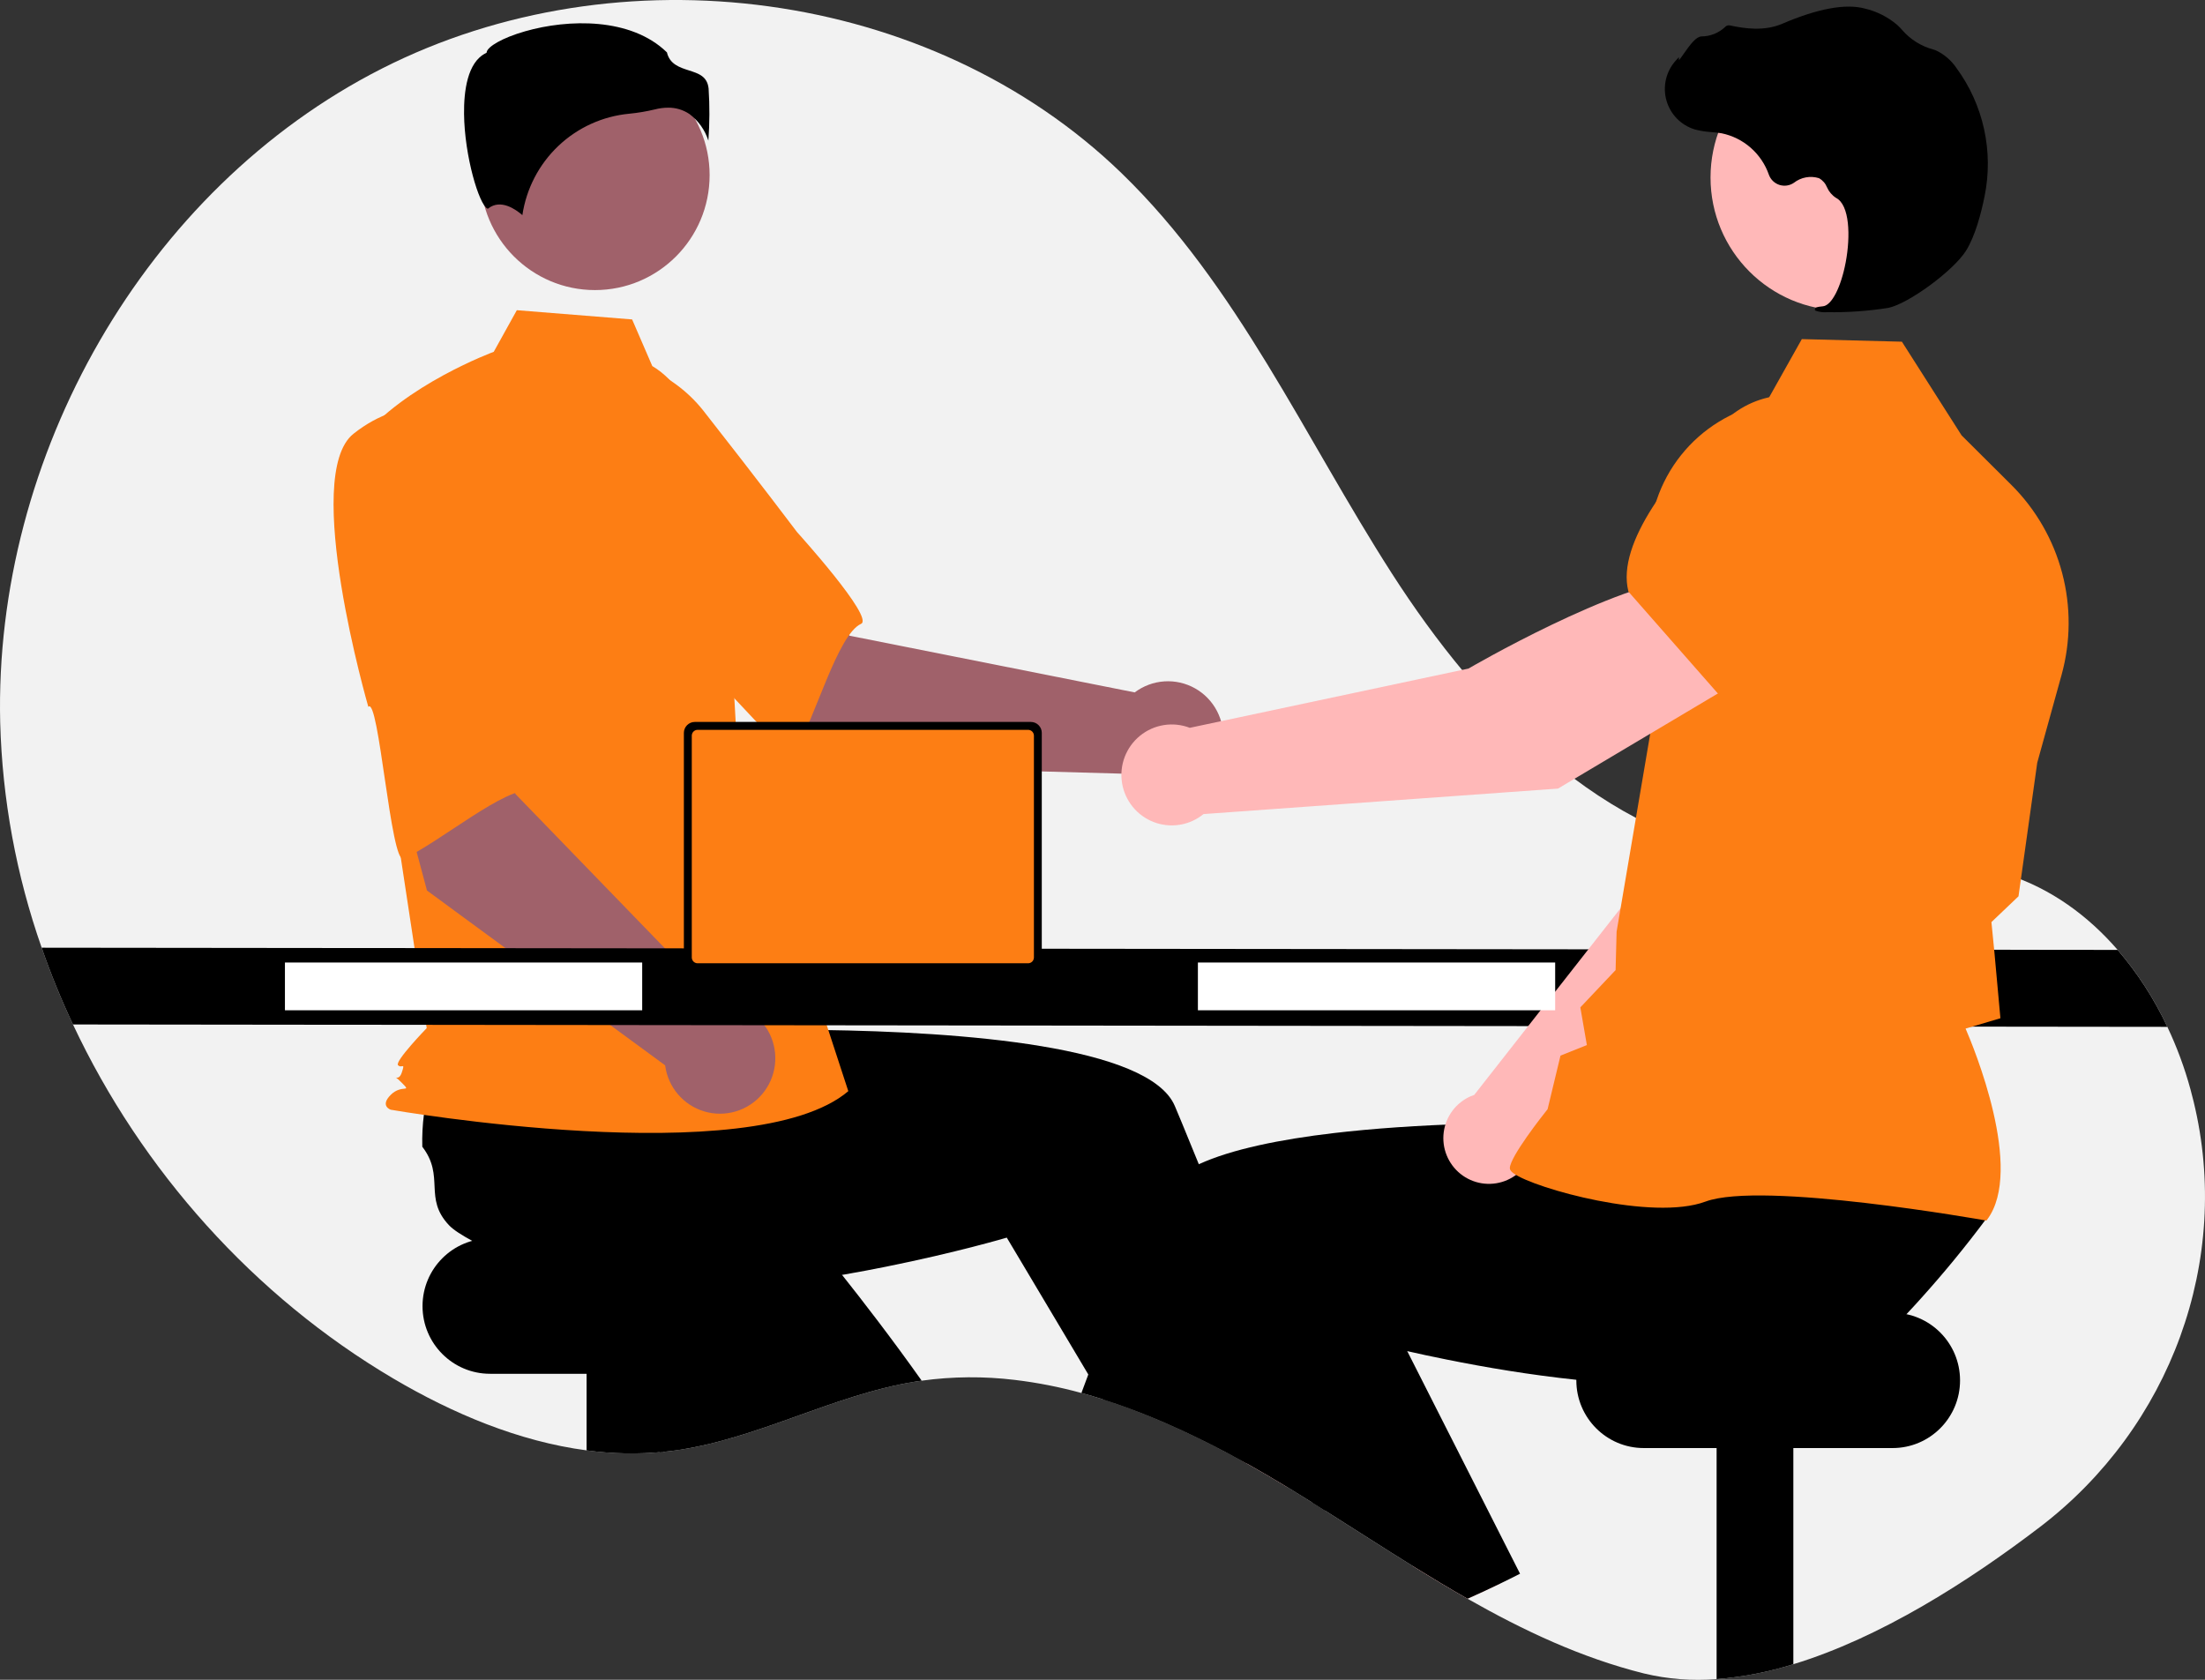
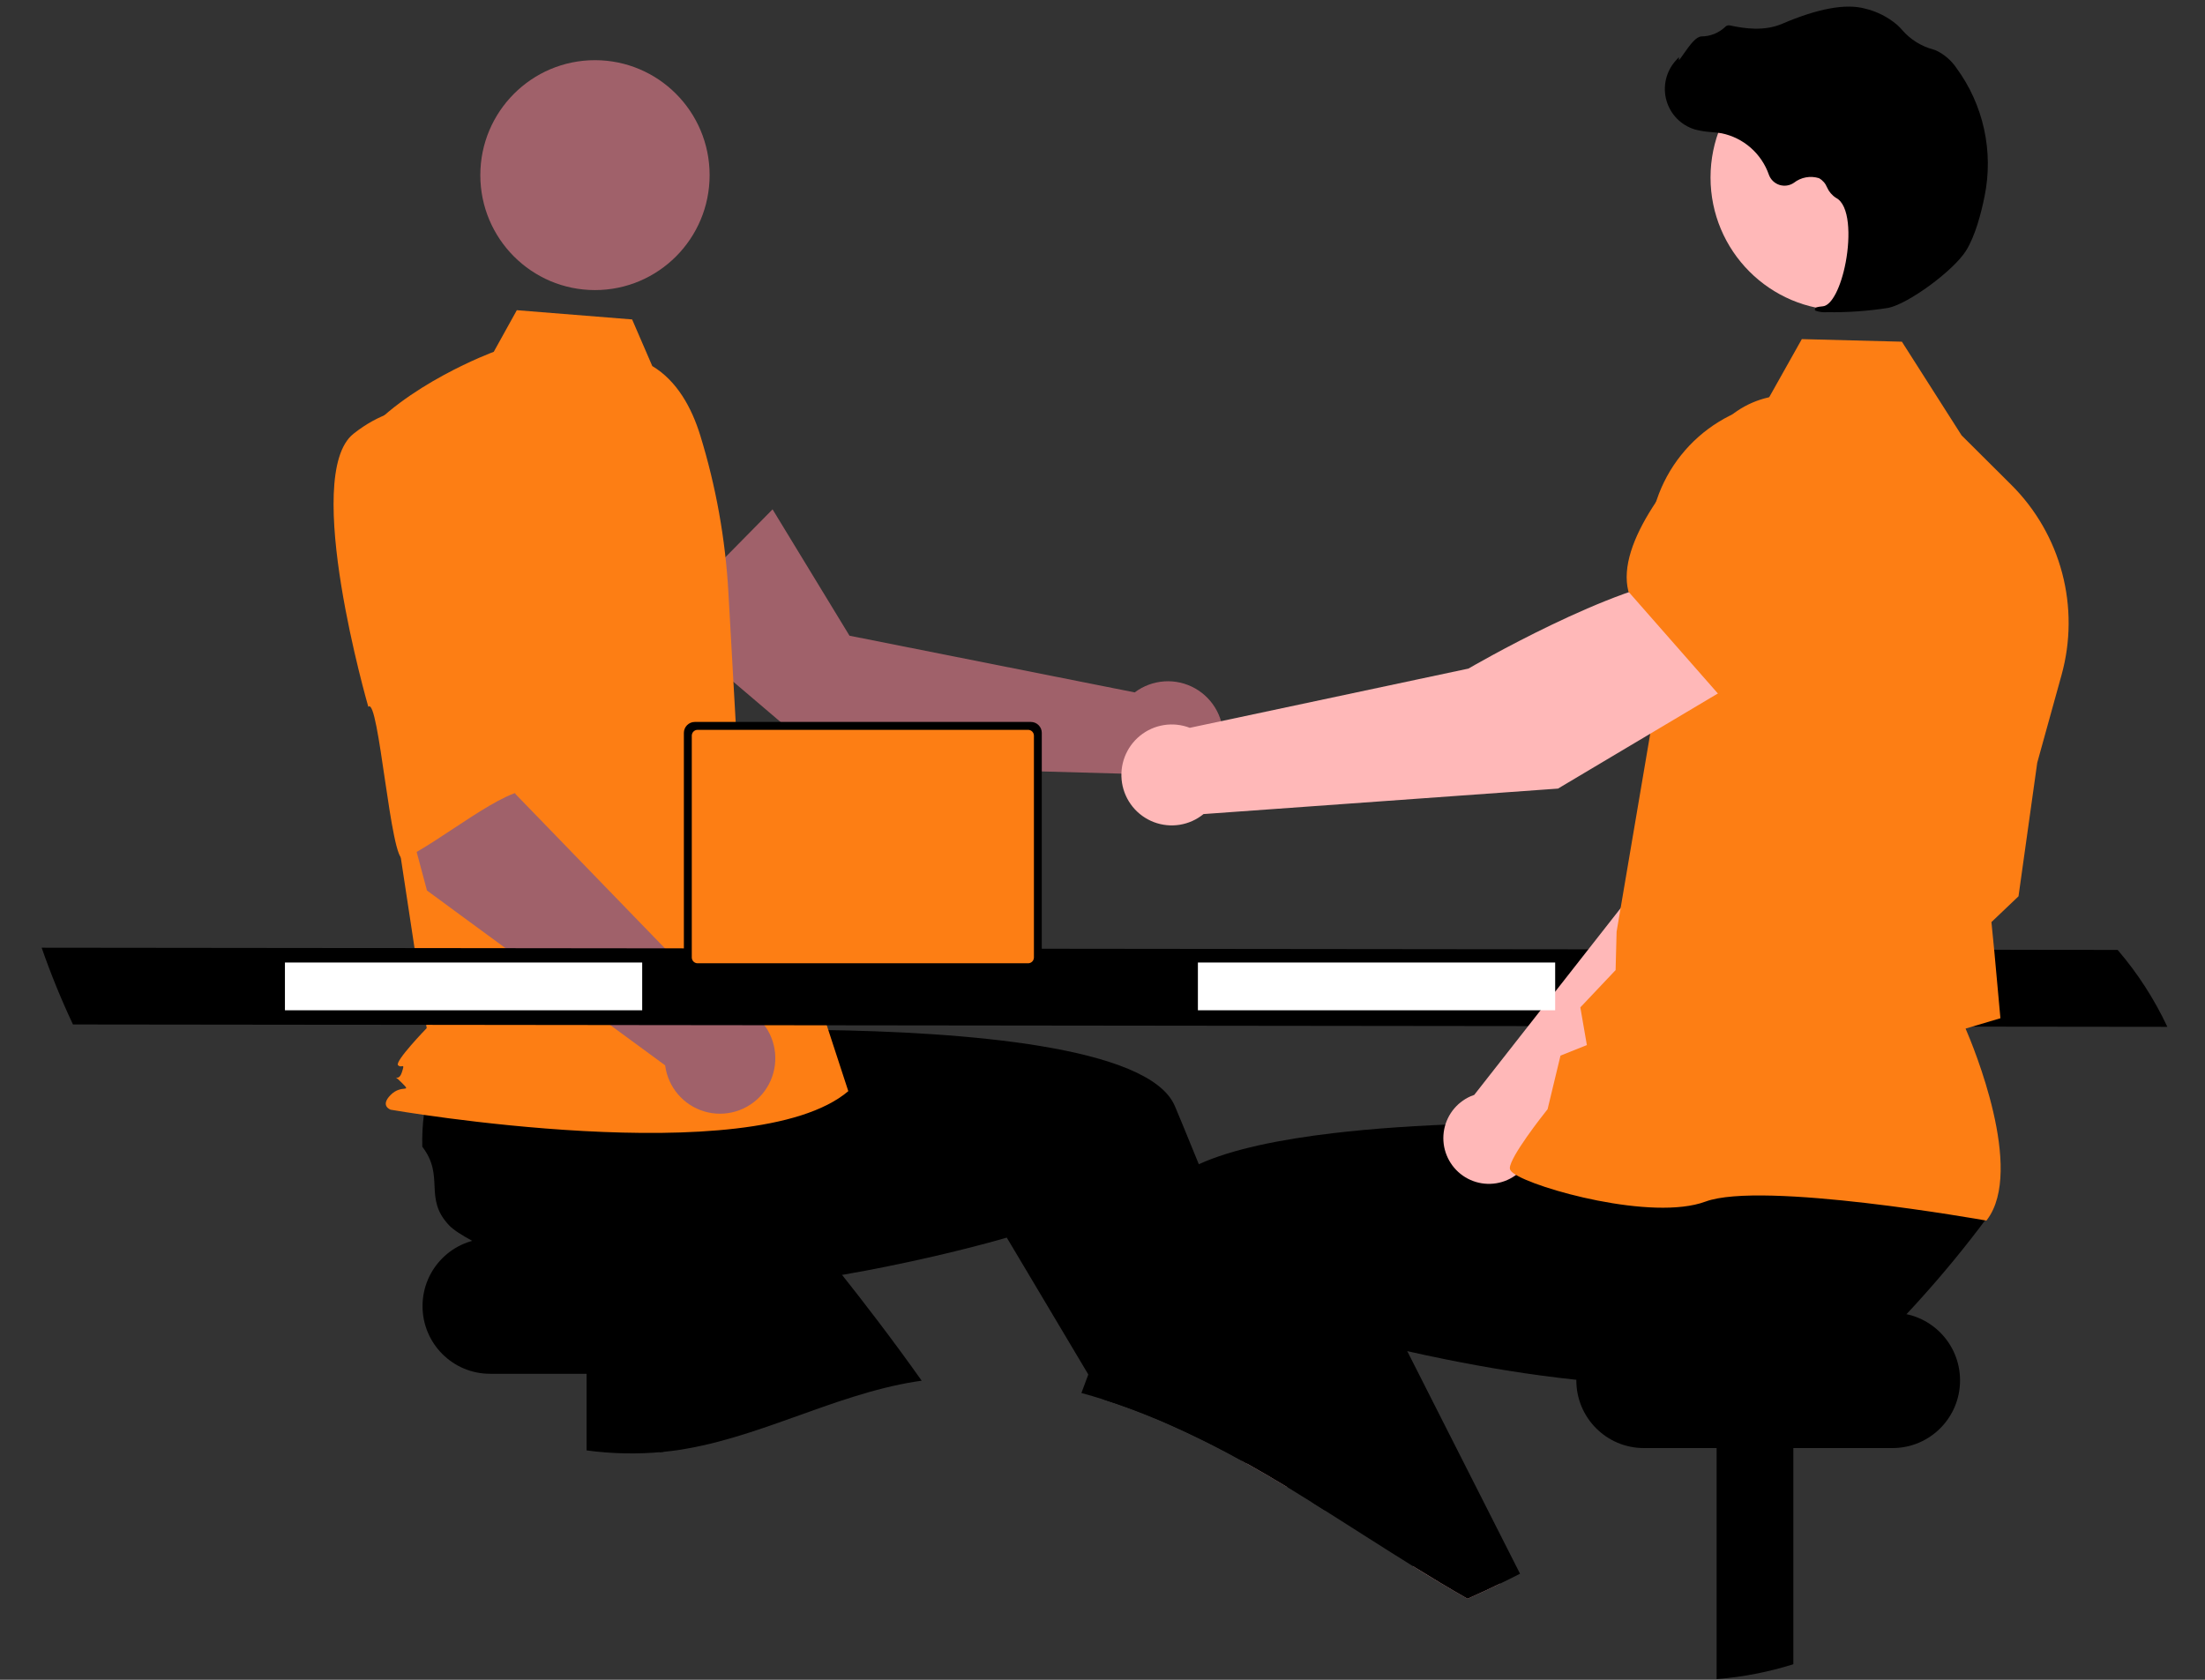
<svg xmlns="http://www.w3.org/2000/svg" width="168" height="128" viewBox="0 0 168 128" fill="none">
  <rect x="0" y="0" width="168" height="128" fill="#333333" stroke="none" />
  <g clip-path="url(#clip0_246_245)">
-     <path d="M155.439 116.345C149.935 120.548 143.229 124.806 136.635 126.814C134.735 127.41 132.773 127.79 130.788 127.948C128.932 128.097 127.064 127.952 125.254 127.517C120.495 126.33 116.082 124.252 111.811 121.824C110.416 121.029 109.037 120.198 107.666 119.349C105.428 117.962 103.212 116.527 100.99 115.126C100.657 114.914 100.326 114.705 99.994 114.499H99.992C99.455 114.161 98.918 113.829 98.379 113.5C98.284 113.442 98.189 113.385 98.092 113.326C97.074 112.708 96.038 112.103 94.985 111.513C94.856 111.442 94.727 111.369 94.598 111.299C92.561 110.165 90.466 109.138 88.324 108.219C86.916 107.625 85.491 107.089 84.051 106.632H84.049C83.499 106.459 82.946 106.295 82.392 106.145C80.729 105.688 79.035 105.355 77.323 105.15C74.964 104.864 72.578 104.883 70.224 105.207C70.064 105.229 69.907 105.252 69.748 105.278C63.376 106.301 57.561 109.75 51.162 110.563C50.954 110.589 50.748 110.613 50.541 110.631C50.452 110.64 50.363 110.65 50.275 110.656C48.415 110.815 46.543 110.769 44.694 110.518C39.526 109.835 34.493 107.714 29.963 105.041C19.371 98.792 10.782 89.187 5.56 78.063C4.663 76.156 3.867 74.204 3.175 72.214C1.239 66.695 0.173 60.907 0.015 55.059C-0.475 34.769 11.024 14.412 29.078 5.235C47.133 -3.942 70.885 -0.907 85.446 13.19C94.28 21.742 99.391 33.331 106.039 43.685C112.686 54.036 122.134 63.925 134.321 65.433C140.529 66.201 147.025 64.715 152.975 66.648C156.27 67.719 159.081 69.769 161.345 72.382C162.867 74.154 164.141 76.127 165.131 78.245C165.857 79.776 166.446 81.369 166.892 83.004C166.974 83.305 167.051 83.606 167.125 83.908C170.089 96.046 165.353 108.771 155.439 116.345Z" fill="#F2F2F2" />
    <path d="M56.288 94.371H37.335C34.495 94.371 32.193 96.679 32.193 99.527V99.527C32.193 102.374 34.495 104.682 37.335 104.682H56.288C59.127 104.682 61.429 102.374 61.429 99.527C61.429 96.679 59.127 94.371 56.288 94.371Z" fill="black" />
    <path d="M50.541 102.055V110.633C48.594 110.822 46.632 110.784 44.693 110.52V102.055H50.541Z" fill="black" />
    <path d="M70.224 105.208C70.064 105.23 69.907 105.252 69.748 105.279C63.376 106.302 57.561 109.751 51.162 110.563C50.954 110.59 50.748 110.614 50.541 110.632C50.452 110.64 50.363 110.65 50.275 110.656C48.712 109.122 47.149 107.488 45.681 105.796C44.885 104.88 44.115 103.946 43.391 103C41.512 100.558 39.919 98.047 38.867 95.58C38.973 94.397 38.239 91.662 37.889 89.567L37.887 89.565C37.737 88.686 37.657 87.922 37.731 87.43C38.159 84.596 40.467 84.921 41.177 82.144C41.817 81.611 42.499 81.13 43.216 80.706C43.335 80.635 43.456 80.564 43.581 80.494L51.283 75.156L54.226 78.051L58.707 82.459L63.562 87.232L59.441 91.407C59.441 91.407 62.884 95.388 66.911 100.695C67.992 102.121 69.115 103.643 70.224 105.208Z" fill="black" />
    <path d="M136.636 102.055V126.815C134.736 127.411 132.774 127.792 130.789 127.949V102.055H136.636Z" fill="black" />
    <path d="M144.196 100.031H125.243C122.403 100.031 120.102 102.339 120.102 105.187V105.187C120.102 108.034 122.403 110.342 125.243 110.342H144.196C147.036 110.342 149.337 108.034 149.337 105.187C149.337 102.339 147.036 100.031 144.196 100.031Z" fill="black" />
    <path d="M98.092 113.327C97.074 112.709 96.038 112.104 94.985 111.514C94.856 111.443 94.727 111.37 94.598 111.299L95.291 111.002L97.162 110.196L97.18 110.188L97.201 110.256L98.092 113.327Z" fill="#FFB6B6" />
    <path d="M100.989 115.127C100.657 114.915 100.326 114.707 99.993 114.5H99.991C99.455 114.163 98.917 113.83 98.378 113.502C98.284 113.443 98.189 113.386 98.092 113.328C97.074 112.709 96.038 112.105 94.985 111.514C94.856 111.444 94.727 111.371 94.598 111.3C92.56 110.167 90.466 109.139 88.323 108.221C86.916 107.626 85.49 107.091 84.051 106.634H84.049L82.918 104.735L77.827 96.185L76.707 94.307C76.707 94.307 72.891 95.439 67.489 96.525C65.523 96.921 63.35 97.309 61.069 97.637C58.632 97.985 56.075 98.262 53.535 98.395C52.323 98.46 51.115 98.492 49.925 98.482C46.851 98.462 43.897 98.173 41.31 97.485C40.447 96.672 37.846 95.567 35.983 94.554H35.981C35.199 94.129 34.549 93.723 34.209 93.361C32.245 91.278 33.922 89.655 32.176 87.382C32.153 86.549 32.195 85.715 32.303 84.888C32.321 84.75 32.34 84.611 32.362 84.469L32.912 75.096L37.001 74.554L43.223 73.73L49.964 72.836L50.706 78.663C50.706 78.663 55.954 78.396 62.604 78.485C73.284 78.63 87.575 79.698 89.511 84.279C89.692 84.71 89.874 85.144 90.055 85.579C90.487 86.618 90.914 87.663 91.338 88.713C92.872 92.514 94.336 96.351 95.673 99.978C96.503 102.234 97.286 104.41 98.005 106.446C98.584 108.083 99.12 109.632 99.61 111.057C100.058 112.359 100.463 113.558 100.824 114.634C100.881 114.802 100.935 114.968 100.989 115.127Z" fill="black" />
    <path d="M63.374 58.338L50.459 47.34L58.862 38.812L64.724 48.441L86.454 52.761C87.108 52.268 87.89 51.976 88.706 51.921C89.522 51.866 90.336 52.05 91.049 52.451C91.763 52.852 92.344 53.453 92.723 54.18C93.102 54.906 93.261 55.728 93.183 56.544C93.104 57.36 92.79 58.136 92.279 58.776C91.768 59.416 91.083 59.894 90.306 60.15C89.529 60.407 88.695 60.431 87.905 60.22C87.115 60.01 86.402 59.573 85.856 58.963L63.374 58.338Z" fill="#A0616A" />
-     <path d="M39.045 32.883C37.553 37.752 51.768 49.365 51.768 49.365C51.926 48.196 59.985 58.275 60.534 57.362C62.092 54.768 63.807 48.355 65.606 47.535C66.635 47.067 60.733 40.552 60.733 40.552C60.733 40.552 57.722 36.557 53.746 31.495C52.649 30.043 51.203 28.893 49.543 28.152C47.883 27.411 46.063 27.103 44.253 27.257C44.253 27.257 40.538 28.014 39.045 32.883Z" fill="#FD7E14" />
    <path d="M45.331 22.104C50.155 22.104 54.066 18.183 54.066 13.345C54.066 8.508 50.155 4.586 45.331 4.586C40.507 4.586 36.596 8.508 36.596 13.345C36.596 18.183 40.507 22.104 45.331 22.104Z" fill="#A0616A" />
    <path d="M49.698 27.894C51.58 29.016 52.706 31.077 53.352 33.175C54.549 37.058 55.269 41.073 55.497 45.131L56.179 57.279L64.633 83.147C57.306 89.363 29.768 84.56 29.768 84.56C29.768 84.56 28.922 84.277 29.768 83.43C30.613 82.582 31.436 83.333 30.591 82.485C29.745 81.638 30.328 82.582 30.61 81.734C30.892 80.887 30.61 81.452 30.328 81.169C30.046 80.887 32.51 78.344 32.51 78.344L30.255 63.495L27.438 33.545C30.819 29.307 37.619 26.808 37.619 26.808L39.377 23.637L48.162 24.341L49.698 27.894Z" fill="#FD7E14" />
-     <path d="M52.533 8.692C53.212 9.2 53.715 9.908 53.971 10.717C54.069 9.395 54.075 8.067 53.989 6.743C53.886 5.813 53.233 5.603 52.477 5.361C51.794 5.142 51.022 4.895 50.814 3.992C48.068 1.313 43.288 1.448 40.017 2.382C38.217 2.897 37.181 3.557 37.088 3.944L37.069 4.024L36.996 4.06C35.608 4.756 35.338 6.953 35.356 8.673C35.39 11.914 36.506 15.595 37.135 15.894C37.168 15.91 37.177 15.904 37.191 15.892C38.138 15.133 39.293 15.95 39.8 16.393C40.1 14.379 41.064 12.523 42.538 11.123C44.013 9.722 45.913 8.857 47.935 8.666C48.596 8.602 49.251 8.492 49.896 8.337C50.223 8.252 50.559 8.208 50.897 8.205C51.479 8.196 52.05 8.366 52.533 8.692Z" fill="black" />
    <path d="M41.524 71.533L38.852 70.16C38.709 70.058 38.607 69.908 38.566 69.737C38.524 69.565 38.545 69.385 38.625 69.228C38.706 69.071 38.839 68.948 39.002 68.882C39.165 68.816 39.346 68.811 39.513 68.867L42.185 70.239C42.328 70.342 42.43 70.492 42.471 70.663C42.513 70.835 42.492 71.015 42.412 71.172C42.332 71.329 42.198 71.452 42.035 71.518C41.872 71.584 41.691 71.59 41.524 71.533Z" fill="#FD7E14" />
    <path d="M32.532 67.858L28.137 51.448L39.883 49.219L39.252 60.482L54.685 76.417C55.503 76.384 56.312 76.589 57.014 77.009C57.717 77.428 58.282 78.044 58.642 78.781C59.002 79.517 59.14 80.342 59.04 81.156C58.94 81.97 58.606 82.737 58.078 83.364C57.551 83.99 56.853 84.45 56.07 84.686C55.287 84.922 54.452 84.924 53.668 84.693C52.883 84.461 52.183 84.006 51.652 83.382C51.121 82.758 50.783 81.993 50.678 81.18L32.532 67.858Z" fill="#A0616A" />
    <path d="M26.934 33.051C22.947 36.207 28.064 53.862 28.064 53.862C28.857 52.99 29.777 65.876 30.746 65.438C33.498 64.191 38.543 59.89 40.488 60.241C41.601 60.441 40.435 51.717 40.435 51.717C40.435 51.717 40.221 46.715 39.818 40.284C39.738 38.464 39.2 36.694 38.254 35.139C37.307 33.583 35.984 32.293 34.407 31.388C34.407 31.388 30.921 29.895 26.934 33.051Z" fill="#FD7E14" />
    <path d="M165.131 78.246L5.559 78.064C4.662 76.157 3.866 74.205 3.174 72.215L161.344 72.383C162.866 74.155 164.14 76.128 165.131 78.246Z" fill="black" />
    <path d="M114.308 120.666C113.483 121.066 112.651 121.452 111.811 121.824C110.416 121.03 109.037 120.199 107.666 119.349L112.751 117.109L114.308 120.666Z" fill="#FFB6B6" />
    <path d="M151.383 92.807C150.557 93.919 149.704 95.008 148.825 96.076C148.014 97.061 147.182 98.026 146.328 98.973C145.976 99.365 145.619 99.756 145.254 100.142C144.582 100.864 143.896 101.573 143.195 102.271C141.933 102.669 139.376 103.371 136.636 104.026C134.642 104.501 132.551 104.952 130.789 105.239C129.803 105.416 128.805 105.523 127.803 105.558C126.613 105.568 125.406 105.536 124.194 105.471C122.827 105.398 121.458 105.285 120.105 105.14C116.586 104.77 113.179 104.193 110.239 103.601C109.163 103.387 108.15 103.168 107.219 102.956C105.455 102.558 103.979 102.186 102.91 101.903C101.706 101.587 101.021 101.383 101.021 101.383L98.007 106.446L96.442 109.072L95.293 111.003L94.986 111.514C94.857 111.443 94.728 111.371 94.599 111.3C92.561 110.167 90.467 109.139 88.325 108.221C86.917 107.626 85.492 107.091 84.052 106.634H84.05C83.499 106.46 82.947 106.296 82.393 106.146C82.566 105.679 82.741 105.209 82.919 104.735C83.249 103.852 83.587 102.96 83.931 102.06C84.675 100.112 85.445 98.134 86.238 96.167C86.887 94.552 87.548 92.942 88.218 91.355C88.526 90.623 89.153 89.98 90.03 89.416C90.449 89.151 90.887 88.916 91.339 88.713C93.849 87.566 97.547 86.82 101.622 86.341C101.958 86.303 102.297 86.264 102.638 86.228C106.011 85.872 109.59 85.688 112.937 85.603C114.613 85.561 116.23 85.545 117.734 85.543C118.22 85.543 118.692 85.544 119.151 85.547H119.153C120.393 85.553 121.534 85.571 122.539 85.591C122.734 85.595 122.924 85.601 123.109 85.605H123.111C123.236 85.607 123.359 85.611 123.48 85.613C125.676 85.67 127.023 85.739 127.023 85.739L127.545 81.63L127.652 80.802L127.753 80.013V80.011L127.765 79.912L127.847 79.91L129.299 79.882L141.502 79.643L148.167 79.512L147.111 84.053L145.367 91.545C145.544 92.73 151.444 91.802 151.383 92.807Z" fill="black" />
    <path d="M115.812 119.917C115.314 120.172 114.812 120.423 114.308 120.665C113.483 121.066 112.651 121.452 111.811 121.824C110.416 121.029 109.037 120.198 107.666 119.349C105.428 117.962 103.212 116.527 100.99 115.126C100.657 114.913 100.327 114.705 99.994 114.499H99.992C99.077 113.136 98.143 111.717 97.201 110.255C97.187 110.235 97.175 110.215 97.163 110.195C96.921 109.823 96.681 109.448 96.441 109.07C94.935 106.705 93.421 104.238 91.951 101.719L95.673 99.977L102.593 96.738L103.787 96.18L107.218 102.955L110.279 108.998L110.961 110.342L115.812 119.917Z" fill="black" />
    <path d="M116.854 87.389L134.496 70.329L139.386 56.446L132.173 53.301C128.469 56.859 124.464 67.943 124.464 67.943L112.323 83.431C112.229 83.463 112.134 83.498 112.041 83.539C111.494 83.781 111.019 84.16 110.661 84.64C110.303 85.12 110.075 85.684 109.998 86.278C109.921 86.873 109.998 87.477 110.222 88.032C110.446 88.588 110.809 89.076 111.276 89.45C111.743 89.824 112.299 90.07 112.889 90.166C113.479 90.261 114.083 90.203 114.644 89.996C115.205 89.788 115.703 89.44 116.09 88.983C116.477 88.527 116.74 87.978 116.854 87.389Z" fill="#FFB8B8" />
    <path d="M130.145 54.851L139.293 57.764L139.328 57.758C142.733 57.186 145.559 51.609 147.329 47.032C147.912 45.522 147.901 43.846 147.299 42.344C146.697 40.842 145.548 39.625 144.086 38.94C143.003 38.441 141.804 38.256 140.622 38.406C139.44 38.555 138.324 39.033 137.399 39.786L132.701 43.635L130.145 54.851Z" fill="#FD7E14" />
    <path d="M151.345 93.01L151.399 92.938C154.253 89.142 150.349 79.742 149.759 78.378L152.413 77.59L151.951 72.522L151.728 70.263L153.791 68.298L153.798 68.248L155.218 58.12L157.075 51.417C157.774 48.883 157.789 46.208 157.117 43.666C156.446 41.125 155.111 38.808 153.252 36.955L149.455 33.175L144.907 26.037L137.282 25.84L134.54 30.724C131.99 31.246 129.703 32.648 128.078 34.687C126.454 36.725 125.593 39.271 125.648 41.88L125.906 54.883L123.17 70.994L123.093 73.921L120.407 76.762L120.904 79.635L118.895 80.437L117.912 84.519C117.537 84.99 115.058 88.132 115.035 89.008C115.032 89.14 115.125 89.269 115.33 89.416C116.934 90.567 125.902 93.061 129.939 91.562C134.238 89.966 151.088 92.963 151.258 92.994L151.345 93.01Z" fill="#FD7E14" />
    <path d="M140.428 23.654C146.008 23.654 150.531 19.119 150.531 13.524C150.531 7.93 146.008 3.395 140.428 3.395C134.849 3.395 130.326 7.93 130.326 13.524C130.326 19.119 134.849 23.654 140.428 23.654Z" fill="#FFB8B8" />
    <path d="M139.197 23.789C140.761 23.813 142.325 23.704 143.871 23.461C145.403 23.149 148.831 20.63 149.786 19.115C150.496 17.988 150.95 16.23 151.206 14.953C151.551 13.264 151.537 11.52 151.167 9.836C150.797 8.152 150.079 6.564 149.058 5.176C148.666 4.596 148.124 4.132 147.491 3.835C147.434 3.813 147.377 3.794 147.318 3.777C146.395 3.533 145.566 3.019 144.937 2.299C144.815 2.154 144.682 2.017 144.541 1.891C143.83 1.289 142.986 0.864 142.08 0.652C140.618 0.259 138.501 0.649 135.789 1.811C134.427 2.395 132.937 2.183 131.791 1.934C131.726 1.922 131.66 1.926 131.598 1.948C131.536 1.969 131.481 2.006 131.437 2.055C130.95 2.515 130.307 2.772 129.638 2.775C129.228 2.793 128.798 3.362 128.279 4.103C128.161 4.272 128.023 4.468 127.924 4.588L127.911 4.358L127.679 4.614C127.315 5.017 127.058 5.506 126.933 6.034C126.807 6.563 126.818 7.115 126.962 7.639C127.107 8.163 127.382 8.642 127.761 9.031C128.14 9.42 128.611 9.706 129.13 9.863C129.542 9.973 129.964 10.04 130.39 10.065C130.648 10.088 130.914 10.112 131.17 10.156C131.991 10.325 132.754 10.704 133.385 11.256C134.015 11.809 134.493 12.516 134.77 13.308C134.835 13.491 134.942 13.657 135.081 13.792C135.221 13.928 135.39 14.029 135.574 14.089C135.759 14.148 135.955 14.165 136.147 14.136C136.339 14.108 136.522 14.036 136.682 13.925C136.948 13.717 137.261 13.577 137.593 13.516C137.925 13.455 138.267 13.476 138.589 13.577C138.868 13.732 139.084 13.979 139.203 14.275C139.347 14.606 139.587 14.886 139.89 15.079C140.929 15.616 141 17.994 140.627 19.976C140.268 21.887 139.557 23.269 138.899 23.338C138.393 23.39 138.335 23.426 138.298 23.516L138.265 23.596L138.322 23.672C138.602 23.773 138.9 23.813 139.197 23.789Z" fill="black" />
    <path d="M132.653 51.791L128.757 44.004C123.104 44.391 111.882 50.946 111.882 50.946L90.651 55.46C90.022 55.217 89.341 55.145 88.675 55.251C88.01 55.357 87.384 55.636 86.86 56.062C86.337 56.487 85.934 57.043 85.693 57.674C85.452 58.305 85.381 58.989 85.487 59.656C85.594 60.323 85.873 60.95 86.298 61.475C86.723 61.999 87.278 62.402 87.907 62.643C88.537 62.884 89.219 62.954 89.884 62.847C90.549 62.74 91.175 62.459 91.697 62.032L118.704 60.091L132.653 51.791Z" fill="#FFB8B8" />
    <path d="M131.082 53.068L141.255 45.488L143.046 39.013C143.394 37.74 143.379 36.396 143.004 35.131C142.629 33.867 141.909 32.732 140.925 31.857C139.583 30.679 137.845 30.055 136.063 30.113C134.28 30.171 132.586 30.905 131.323 32.167C127.495 35.999 123.128 41.344 124.066 45.051L124.076 45.088L131.082 53.068Z" fill="#FD7E14" />
    <path d="M118.489 73.344H91.269V76.983H118.489V73.344Z" fill="white" />
    <path d="M48.929 73.344H21.709V76.983H48.929V73.344Z" fill="white" />
    <path d="M52.105 55.844V73.171C52.106 73.392 52.193 73.603 52.349 73.76C52.505 73.916 52.716 74.004 52.936 74.004H78.543C78.764 74.004 78.975 73.916 79.131 73.76C79.286 73.603 79.374 73.392 79.374 73.171V55.844C79.374 55.623 79.286 55.411 79.13 55.256C78.975 55.1 78.763 55.012 78.543 55.012H52.936C52.716 55.012 52.505 55.1 52.349 55.256C52.194 55.411 52.106 55.623 52.105 55.844Z" fill="black" />
    <path d="M52.707 56.059V72.957C52.707 73.075 52.754 73.188 52.837 73.272C52.92 73.355 53.033 73.402 53.151 73.402H78.331C78.449 73.402 78.562 73.355 78.645 73.272C78.728 73.188 78.775 73.075 78.775 72.957V56.059C78.775 55.941 78.728 55.828 78.645 55.744C78.562 55.661 78.449 55.614 78.331 55.613H53.151C53.033 55.614 52.92 55.661 52.837 55.744C52.754 55.828 52.707 55.941 52.707 56.059Z" fill="#FD7E14" />
    <path d="M51.571 76.55C51.617 76.609 51.677 76.656 51.745 76.689C51.813 76.721 51.887 76.738 51.962 76.738H79.382C79.457 76.737 79.531 76.721 79.599 76.688C79.666 76.656 79.726 76.609 79.773 76.55C79.82 76.492 79.854 76.424 79.872 76.351C79.889 76.278 79.891 76.201 79.875 76.128L79.45 74.101C79.432 74.018 79.394 73.941 79.339 73.877C79.284 73.813 79.214 73.763 79.135 73.733C79.078 73.711 79.018 73.699 78.956 73.699H52.386C52.325 73.699 52.264 73.711 52.207 73.733C52.129 73.763 52.058 73.813 52.004 73.877C51.949 73.941 51.911 74.018 51.893 74.101L51.467 76.128C51.452 76.201 51.454 76.277 51.471 76.35C51.489 76.423 51.523 76.491 51.571 76.55Z" fill="black" />
    <path d="M78.016 74.574H78.663C78.718 74.574 78.762 74.53 78.762 74.475V74.165C78.762 74.11 78.718 74.066 78.663 74.066H78.016C77.961 74.066 77.917 74.11 77.917 74.165V74.475C77.917 74.53 77.961 74.574 78.016 74.574Z" fill="black" />
    <path d="M76.326 74.574H76.974C77.028 74.574 77.072 74.53 77.072 74.475V74.165C77.072 74.11 77.028 74.066 76.974 74.066H76.326C76.272 74.066 76.228 74.11 76.228 74.165V74.475C76.228 74.53 76.272 74.574 76.326 74.574Z" fill="black" />
    <path d="M74.637 74.574H75.284C75.339 74.574 75.383 74.53 75.383 74.475V74.165C75.383 74.11 75.339 74.066 75.284 74.066H74.637C74.582 74.066 74.538 74.11 74.538 74.165V74.475C74.538 74.53 74.582 74.574 74.637 74.574Z" fill="black" />
    <path d="M72.949 74.574H73.597C73.651 74.574 73.695 74.53 73.695 74.475V74.165C73.695 74.11 73.651 74.066 73.597 74.066H72.949C72.895 74.066 72.851 74.11 72.851 74.165V74.475C72.851 74.53 72.895 74.574 72.949 74.574Z" fill="black" />
    <path d="M71.26 74.574H71.907C71.962 74.574 72.006 74.53 72.006 74.475V74.165C72.006 74.11 71.962 74.066 71.907 74.066H71.26C71.205 74.066 71.161 74.11 71.161 74.165V74.475C71.161 74.53 71.205 74.574 71.26 74.574Z" fill="black" />
    <path d="M69.57 74.574H70.218C70.272 74.574 70.316 74.53 70.316 74.475V74.165C70.316 74.11 70.272 74.066 70.218 74.066H69.57C69.516 74.066 69.472 74.11 69.472 74.165V74.475C69.472 74.53 69.516 74.574 69.57 74.574Z" fill="black" />
    <path d="M67.881 74.574H68.528C68.583 74.574 68.627 74.53 68.627 74.475V74.165C68.627 74.11 68.583 74.066 68.528 74.066H67.881C67.826 74.066 67.782 74.11 67.782 74.165V74.475C67.782 74.53 67.826 74.574 67.881 74.574Z" fill="black" />
    <path d="M66.193 74.574H66.841C66.895 74.574 66.939 74.53 66.939 74.475V74.165C66.939 74.11 66.895 74.066 66.841 74.066H66.193C66.139 74.066 66.095 74.11 66.095 74.165V74.475C66.095 74.53 66.139 74.574 66.193 74.574Z" fill="black" />
    <path d="M64.504 74.574H65.152C65.206 74.574 65.25 74.53 65.25 74.475V74.165C65.25 74.11 65.206 74.066 65.152 74.066H64.504C64.45 74.066 64.406 74.11 64.406 74.165V74.475C64.406 74.53 64.45 74.574 64.504 74.574Z" fill="black" />
    <path d="M62.815 74.574H63.462C63.517 74.574 63.56 74.53 63.56 74.475V74.165C63.56 74.11 63.517 74.066 63.462 74.066H62.815C62.76 74.066 62.716 74.11 62.716 74.165V74.475C62.716 74.53 62.76 74.574 62.815 74.574Z" fill="black" />
    <path d="M61.125 74.574H61.773C61.827 74.574 61.871 74.53 61.871 74.475V74.165C61.871 74.11 61.827 74.066 61.773 74.066H61.125C61.071 74.066 61.027 74.11 61.027 74.165V74.475C61.027 74.53 61.071 74.574 61.125 74.574Z" fill="black" />
    <path d="M59.436 74.574H60.083C60.138 74.574 60.182 74.53 60.182 74.475V74.165C60.182 74.11 60.138 74.066 60.083 74.066H59.436C59.381 74.066 59.337 74.11 59.337 74.165V74.475C59.337 74.53 59.381 74.574 59.436 74.574Z" fill="black" />
    <path d="M57.748 74.574H58.396C58.45 74.574 58.494 74.53 58.494 74.475V74.165C58.494 74.11 58.45 74.066 58.396 74.066H57.748C57.694 74.066 57.65 74.11 57.65 74.165V74.475C57.65 74.53 57.694 74.574 57.748 74.574Z" fill="black" />
    <path d="M56.059 74.574H56.706C56.761 74.574 56.805 74.53 56.805 74.475V74.165C56.805 74.11 56.761 74.066 56.706 74.066H56.059C56.004 74.066 55.96 74.11 55.96 74.165V74.475C55.96 74.53 56.004 74.574 56.059 74.574Z" fill="black" />
    <path d="M54.369 74.574H55.017C55.071 74.574 55.115 74.53 55.115 74.475V74.165C55.115 74.11 55.071 74.066 55.017 74.066H54.369C54.315 74.066 54.271 74.11 54.271 74.165V74.475C54.271 74.53 54.315 74.574 54.369 74.574Z" fill="black" />
    <path d="M52.68 74.574H53.327C53.382 74.574 53.426 74.53 53.426 74.475V74.165C53.426 74.11 53.382 74.066 53.327 74.066H52.68C52.625 74.066 52.581 74.11 52.581 74.165V74.475C52.581 74.53 52.625 74.574 52.68 74.574Z" fill="black" />
    <path d="M78.035 75.418H78.683C78.737 75.418 78.781 75.374 78.781 75.319V75.009C78.781 74.954 78.737 74.91 78.683 74.91H78.035C77.981 74.91 77.937 74.954 77.937 75.009V75.319C77.937 75.374 77.981 75.418 78.035 75.418Z" fill="black" />
    <path d="M76.346 75.418H76.993C77.048 75.418 77.092 75.374 77.092 75.319V75.009C77.092 74.954 77.048 74.91 76.993 74.91H76.346C76.291 74.91 76.247 74.954 76.247 75.009V75.319C76.247 75.374 76.291 75.418 76.346 75.418Z" fill="black" />
    <path d="M74.658 75.418H75.306C75.36 75.418 75.404 75.374 75.404 75.319V75.009C75.404 74.954 75.36 74.91 75.306 74.91H74.658C74.604 74.91 74.56 74.954 74.56 75.009V75.319C74.56 75.374 74.604 75.418 74.658 75.418Z" fill="black" />
    <path d="M72.969 75.418H73.616C73.671 75.418 73.715 75.374 73.715 75.319V75.009C73.715 74.954 73.671 74.91 73.616 74.91H72.969C72.914 74.91 72.87 74.954 72.87 75.009V75.319C72.87 75.374 72.914 75.418 72.969 75.418Z" fill="black" />
    <path d="M71.279 75.418H71.927C71.981 75.418 72.025 75.374 72.025 75.319V75.009C72.025 74.954 71.981 74.91 71.927 74.91H71.279C71.225 74.91 71.181 74.954 71.181 75.009V75.319C71.181 75.374 71.225 75.418 71.279 75.418Z" fill="black" />
    <path d="M69.59 75.418H70.237C70.292 75.418 70.336 75.374 70.336 75.319V75.009C70.336 74.954 70.292 74.91 70.237 74.91H69.59C69.535 74.91 69.491 74.954 69.491 75.009V75.319C69.491 75.374 69.535 75.418 69.59 75.418Z" fill="black" />
    <path d="M67.902 75.418H68.55C68.604 75.418 68.648 75.374 68.648 75.319V75.009C68.648 74.954 68.604 74.91 68.55 74.91H67.902C67.848 74.91 67.804 74.954 67.804 75.009V75.319C67.804 75.374 67.848 75.418 67.902 75.418Z" fill="black" />
    <path d="M66.213 75.418H66.861C66.915 75.418 66.959 75.374 66.959 75.319V75.009C66.959 74.954 66.915 74.91 66.861 74.91H66.213C66.159 74.91 66.115 74.954 66.115 75.009V75.319C66.115 75.374 66.159 75.418 66.213 75.418Z" fill="black" />
    <path d="M64.523 75.418H65.171C65.225 75.418 65.269 75.374 65.269 75.319V75.009C65.269 74.954 65.225 74.91 65.171 74.91H64.523C64.469 74.91 64.425 74.954 64.425 75.009V75.319C64.425 75.374 64.469 75.418 64.523 75.418Z" fill="black" />
    <path d="M62.834 75.418H63.482C63.536 75.418 63.58 75.374 63.58 75.319V75.009C63.58 74.954 63.536 74.91 63.482 74.91H62.834C62.78 74.91 62.736 74.954 62.736 75.009V75.319C62.736 75.374 62.78 75.418 62.834 75.418Z" fill="black" />
    <path d="M61.145 75.418H61.792C61.847 75.418 61.891 75.374 61.891 75.319V75.009C61.891 74.954 61.847 74.91 61.792 74.91H61.145C61.09 74.91 61.046 74.954 61.046 75.009V75.319C61.046 75.374 61.09 75.418 61.145 75.418Z" fill="black" />
    <path d="M59.457 75.418H60.105C60.159 75.418 60.203 75.374 60.203 75.319V75.009C60.203 74.954 60.159 74.91 60.105 74.91H59.457C59.403 74.91 59.359 74.954 59.359 75.009V75.319C59.359 75.374 59.403 75.418 59.457 75.418Z" fill="black" />
    <path d="M57.768 75.418H58.415C58.47 75.418 58.514 75.374 58.514 75.319V75.009C58.514 74.954 58.47 74.91 58.415 74.91H57.768C57.713 74.91 57.669 74.954 57.669 75.009V75.319C57.669 75.374 57.713 75.418 57.768 75.418Z" fill="black" />
    <path d="M56.078 75.418H56.726C56.78 75.418 56.824 75.374 56.824 75.319V75.009C56.824 74.954 56.78 74.91 56.726 74.91H56.078C56.024 74.91 55.98 74.954 55.98 75.009V75.319C55.98 75.374 56.024 75.418 56.078 75.418Z" fill="black" />
    <path d="M54.389 75.418H55.036C55.091 75.418 55.135 75.374 55.135 75.319V75.009C55.135 74.954 55.091 74.91 55.036 74.91H54.389C54.334 74.91 54.29 74.954 54.29 75.009V75.319C54.29 75.374 54.334 75.418 54.389 75.418Z" fill="black" />
    <path d="M52.701 75.418H53.349C53.403 75.418 53.447 75.374 53.447 75.319V75.009C53.447 74.954 53.403 74.91 53.349 74.91H52.701C52.647 74.91 52.603 74.954 52.603 75.009V75.319C52.603 75.374 52.647 75.418 52.701 75.418Z" fill="black" />
    <path d="M64.016 76.438H70.575C70.63 76.438 70.674 76.393 70.674 76.339V76.028C70.674 75.974 70.63 75.929 70.575 75.929H64.016C63.962 75.929 63.918 75.974 63.918 76.028V76.339C63.918 76.393 63.962 76.438 64.016 76.438Z" fill="black" />
  </g>
  <defs>
    <clipPath id="clip0_246_245">
      <rect width="168" height="128" fill="white" />
    </clipPath>
  </defs>
</svg>